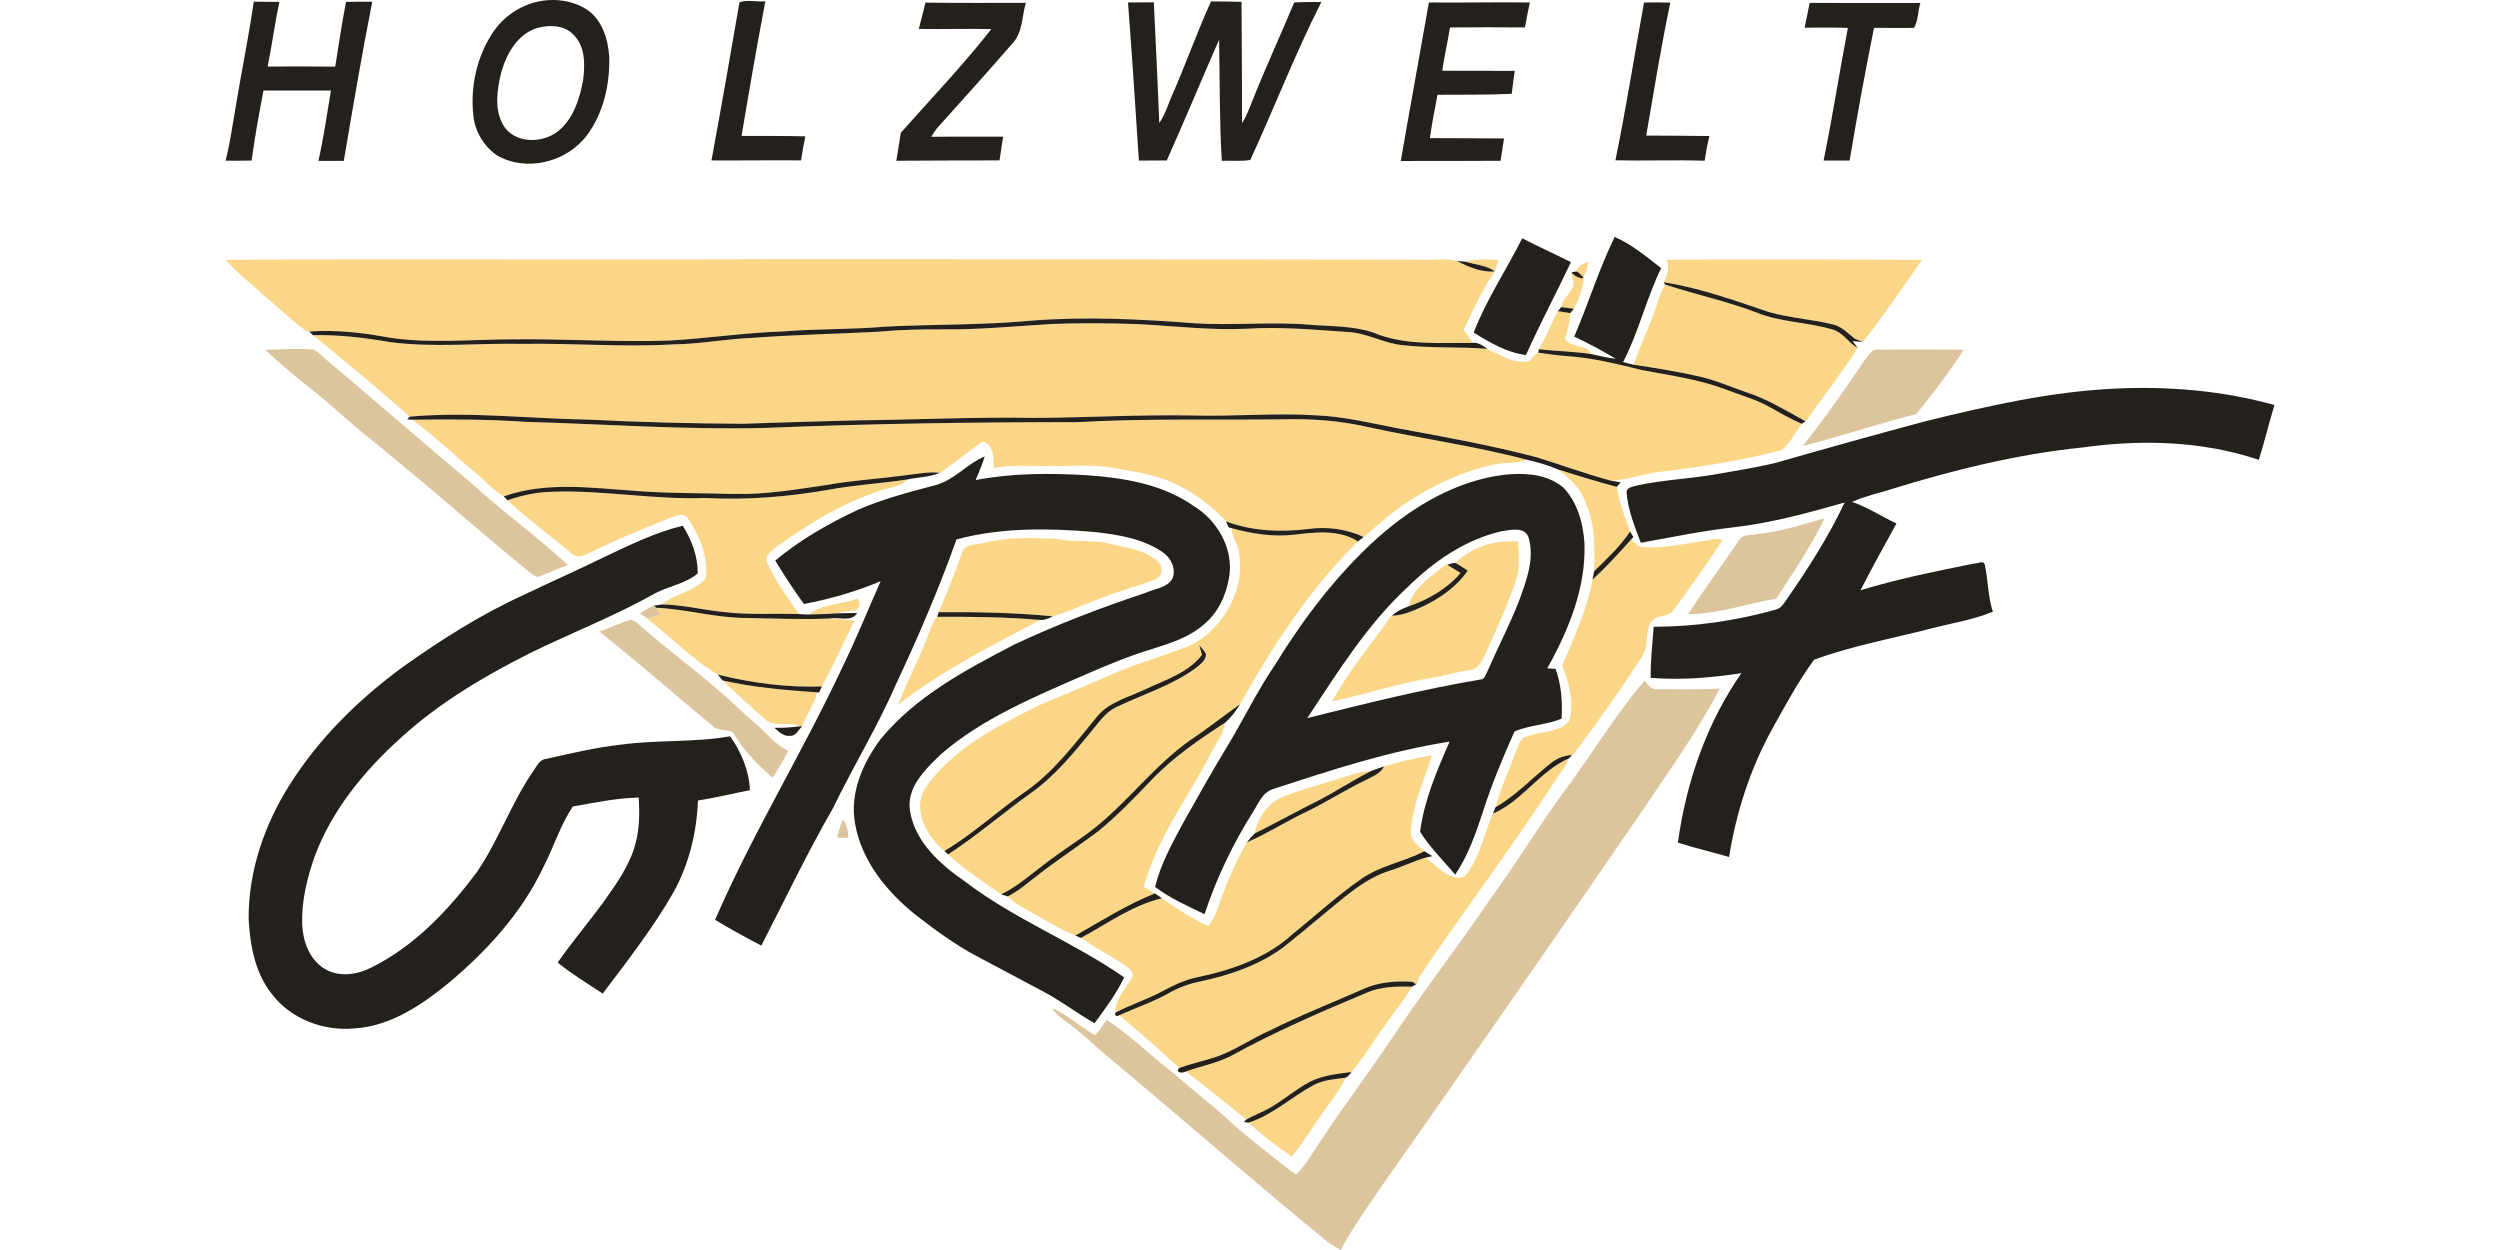
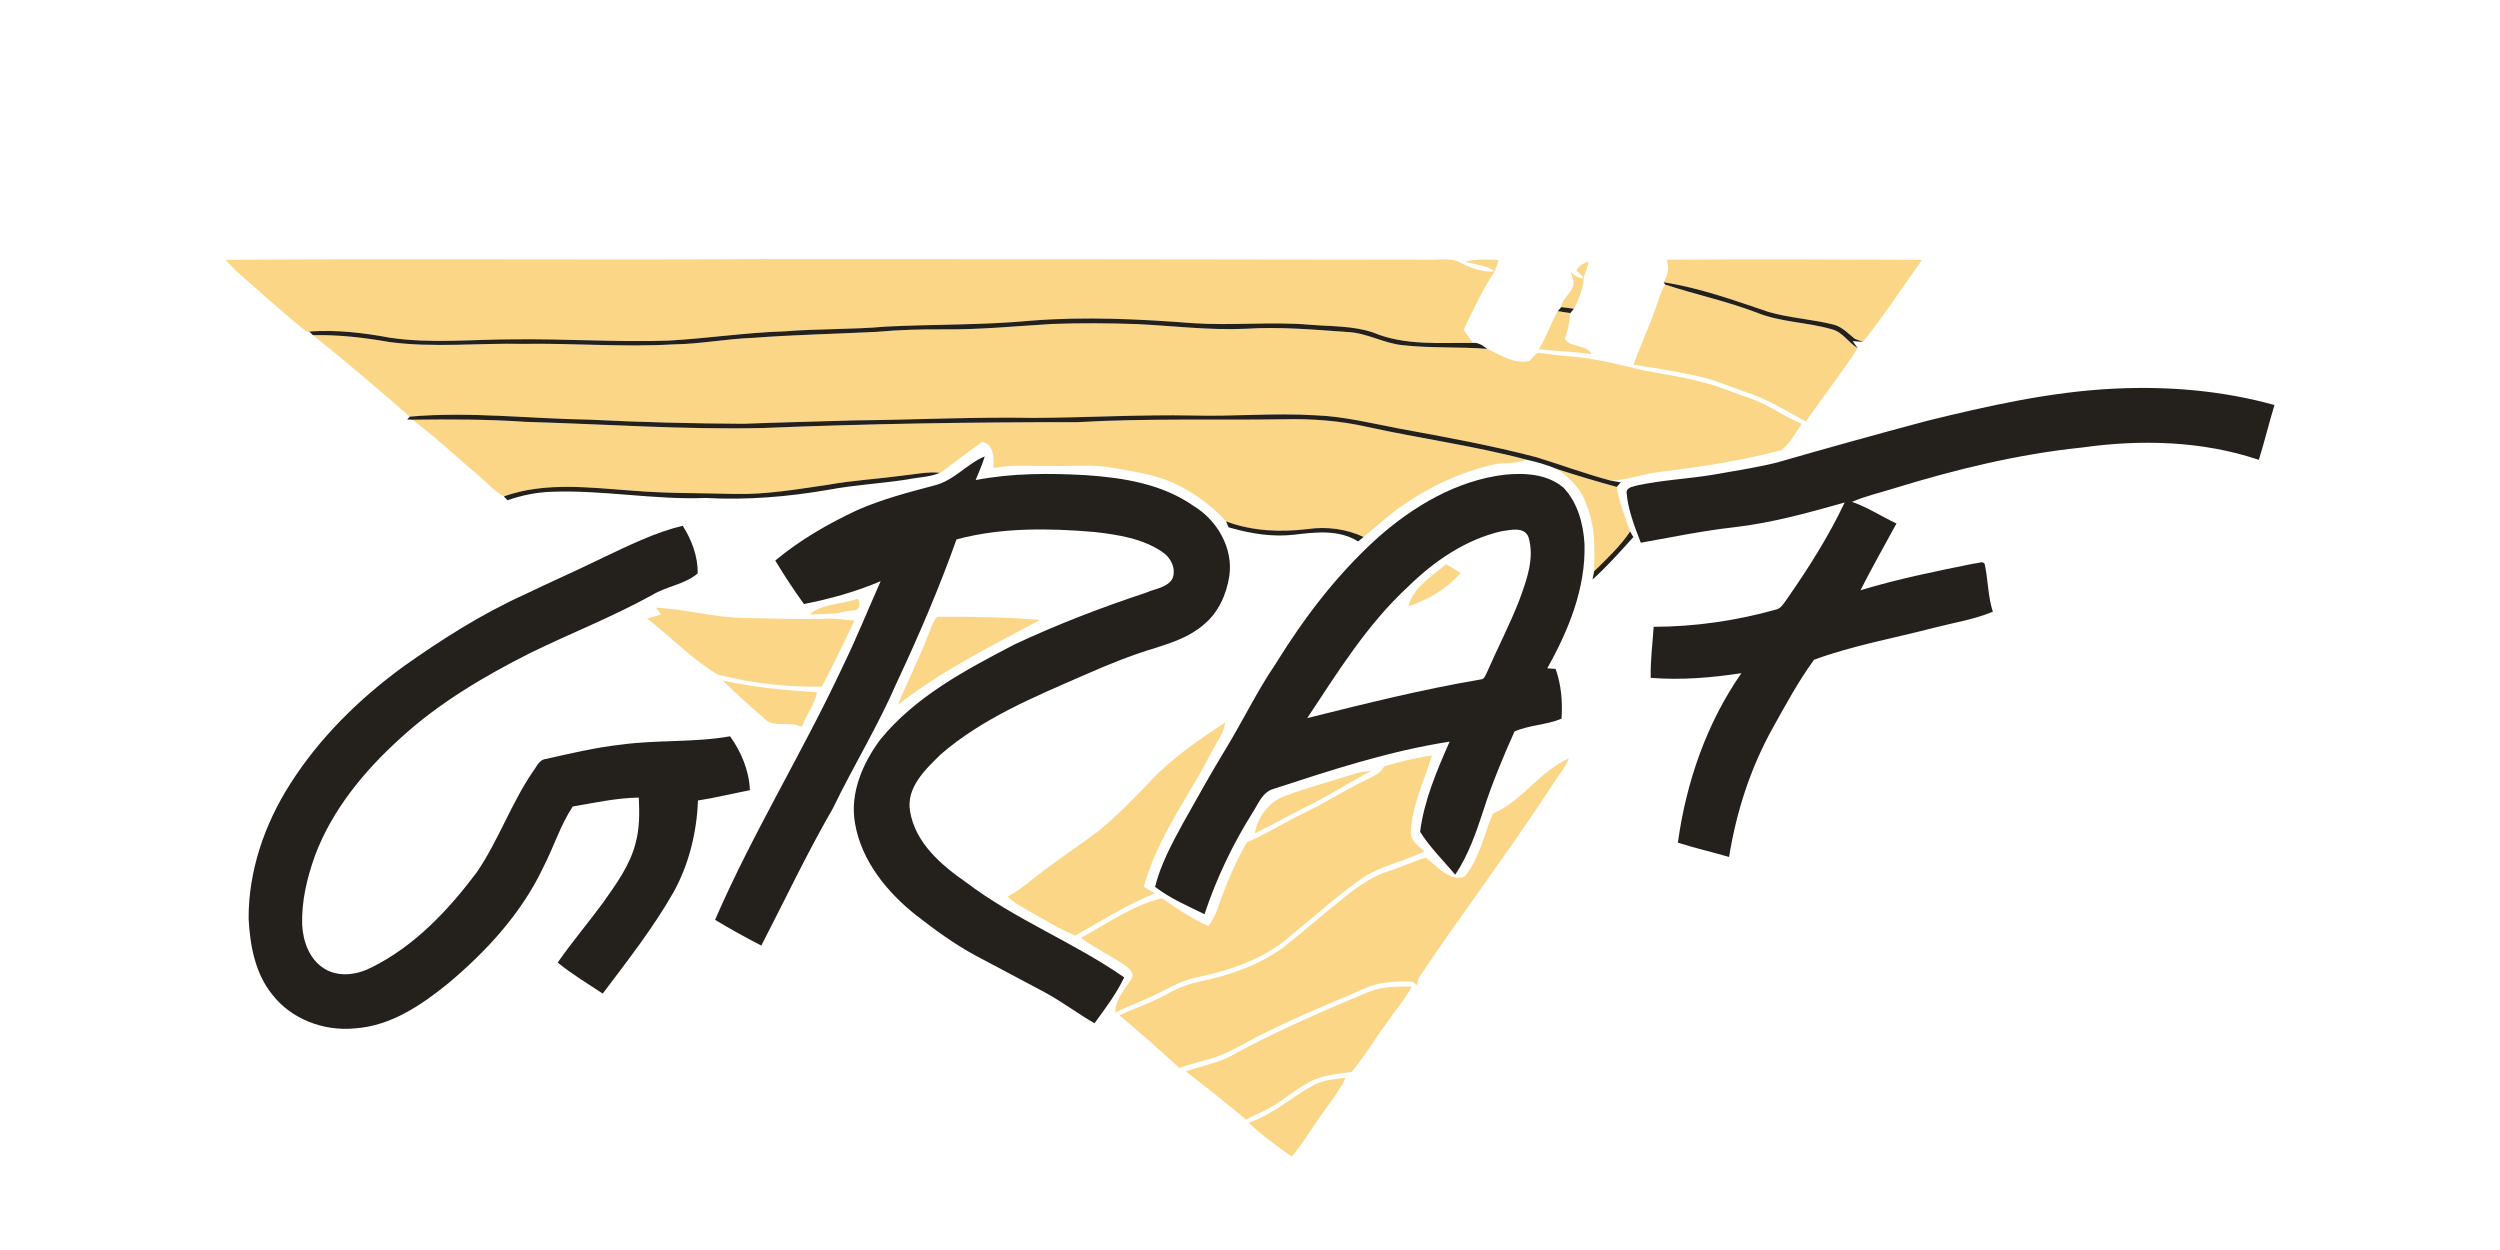
<svg xmlns="http://www.w3.org/2000/svg" viewBox="-77.69 0 861.14 430.57">
  <defs>
    <style>.cls-2{fill:#fbd687}.cls-3{fill:#24201c}</style>
  </defs>
  <path class="cls-2" d="M.04 89.51c61.13-.47 122.26.09 183.4-.24 76.97.02 153.94.03 230.92.19 3.24.15 6.64-.56 9.79.45 4.05 2.05 8.4 4 13.07 3.57-4.33 6.28-7.44 13.32-10.79 20.15 1.13 1.44 2.19 2.93 3.18 4.49-11.45-.12-23.49.98-34.29-3.58-7.05-2.38-14.57-2.07-21.89-2.69-13.3-1.13-26.65.36-39.97-.52-18.64-1.43-37.38-2.36-56.05-.87-16.62 1.56-33.34 1.21-50 2.04-11.65 1.04-23.36.7-35.01 1.64-13.33.41-26.52 2.45-39.82 3.18-17.72.59-35.43-.65-53.15-.44-14.26-.02-28.6 1.55-42.78-.55-9.15-1.7-18.53-2.82-27.84-2.14l-.69.08c-5.14-3.65-9.61-8.12-14.47-12.1-4.5-4.26-9.56-7.95-13.61-12.66m426.97.63c3.76-.94 7.64-.86 11.48-.55-.44 1.29-.87 2.59-1.27 3.89-2.97-2.14-6.8-2.32-10.21-3.34m69.4-.67c29.32-.22 58.64-.1 87.96.04-6.73 9.46-13.13 19.18-20.37 28.28-.69-.27-2.09-.82-2.79-1.09-2.19-1.74-4.2-3.93-6.93-4.79-7.51-1.98-15.37-2.29-22.82-4.48-11.84-4-23.71-8.29-36.09-10.2 1.33-2.38 2.03-5.11 1.04-7.76m-30.97 3.39c1.05-1.49 2.44-2.37 4.15-2.65-.46 1.75-1.04 3.45-1.75 5.11l-.1.18c-.41-.39-1.24-1.17-1.66-1.56l-.61-.43z" />
  <path class="cls-2" d="M463.81 94.1c.99.99 2.16 1.59 3.51 1.81l.42-.41.15-.13c-.23 3.9-1.62 7.59-3.46 11-1.45-.22-2.91-.43-4.34-.57.36-3.51 4.71-5.32 4.18-9-.22-.76-.66-2.27-.87-3.03zm32.04 3.91c10.37 3.41 21.12 5.7 31.36 9.58 8.35 3.44 17.56 3.34 26.15 5.85 3.72.95 5.65 4.61 8.84 6.46-5.56 8.71-11.98 16.81-17.89 25.27l-.09-.05c-6.64-3.64-13.14-7.69-20.4-10.01-5.46-1.9-10.79-4.24-16.45-5.49-7.4-1.67-14.9-2.86-22.39-4 2.56-7.2 5.9-14.1 8.28-21.36.69-2.15 1.38-4.33 2.59-6.25m-43.51 22.3c2.63-4.17 4.16-8.88 6.57-13.15 1.41.23 2.86.51 4.31.67-.22 3.05-.89 6.05-1.88 8.94 2.18 3.17 7.28 1.67 9.17 5.21-6.02-.93-12.13-1.01-18.17-1.67" />
  <path class="cls-2" d="M284.66 111.59c9.73-.36 19.47-.29 29.21.04 12.5.6 24.99 2.18 37.53 1.62 11.68-.77 23.38.29 35.03 1.11 6.65.25 12.51 3.93 19.09 4.54 9.66 1.09 19.41.5 29.1 1.26 4.61 2.14 9.16 5.35 14.55 4.18.98-.96 1.71-2.33 3.05-2.84 3.2.4 6.38.93 9.61 1.15 8.93.55 17.64 2.77 26.3 4.88 9.59 1.82 19.38 3.11 28.55 6.61 5.04 1.95 10.32 3.36 15.07 6.01 3.67 2.04 7.3 4.18 11.18 5.82-2.1 3.13-3.99 6.59-6.87 9.05-13.65 3.64-27.68 5.75-41.69 7.49-5.78.59-11.29 2.8-17.1 3.07-8.71-2.31-17.17-5.46-25.78-8.11-15.5-4.06-31.27-6.91-47.02-9.81-9.64-1.82-19.22-4.25-29.07-4.61-14.02-.87-28.04.45-42.07.07-18.32-.35-36.61.74-54.92.82-20.7-.37-41.38.68-62.07.87-12.65.39-25.3.68-37.94 1.16-17.67-.09-35.33-.52-52.97-1.42-20.64-.32-41.34-2.86-61.97-1.04-10.93-9.56-22.03-18.97-33.34-28.06 8.87-.2 17.72.85 26.44 2.38 15.22 2 30.57.29 45.85.62 17.31-.28 34.62 1.18 51.93.17 9.07-.11 18.02-1.89 27.09-2.23 14.29-1.09 28.63-1.37 42.95-2.09 7.65-.7 15.34-.91 23.02-.85 12.45.13 24.85-1.12 37.26-1.86" />
  <path class="cls-2" d="M64.26 144.57c13.03-.15 26.08-.18 39.09.74 27.34.77 54.65 2.76 82.02 2.11 36-1.48 72.03-2.03 108.05-2 23.64-1.37 47.33-.64 71-.99 9.71-.25 19.43.47 28.92 2.63 18.19 4.01 36.7 6.48 54.72 11.26-3.53 1.67-7.53.82-11.24 1.67-11.59 2.62-22.48 7.83-32.19 14.65-4.45 3.13-8.36 6.94-12.62 10.32-5.96-2.77-12.65-3.65-19.14-2.73-9.47 1.13-19.25.77-28.24-2.64-4.53-5.03-10.02-9.12-16.02-12.21-6.82-3.64-14.59-4.75-22.09-6.09-7.29-1.47-14.74-.59-22.11-.81-6.62.2-13.31-.59-19.85.75.03-3.39.23-7.9-3.78-9.11-4.93 3.48-9.71 7.16-14.56 10.76h-.17c-4.28-.48-8.52.5-12.76.94-8.63 1.17-17.34 1.64-25.91 3.19-10.61 1.54-21.26 3.39-32.02 3.14-11.62-.34-23.26-.14-34.85-1.11-14.85-1.03-30.27-3.17-44.65 1.94-3.47-1.93-6.2-5.15-9.27-7.7-7.5-6.17-14.45-13.01-22.33-18.71m394.52 17.06c6.76 2.16 13.57 4.24 20.43 6.09.84 5.29 2.75 10.33 4.64 15.33-3.48 5.15-8.02 9.42-12.43 13.74.17-7.66.48-15.55-2.62-22.75-1.53-5.36-5.61-9.29-10.02-12.41" />
-   <path class="cls-2" d="M207.71 168.71c8.97-1.69 18.1-2.15 27.11-3.55-2.17 2.71-5.96 2.59-8.97 3.73-13.18 4.25-25.14 11.54-36.28 19.64-1.7 1.25-4.13 3.18-2.87 5.57 2.82 6.27 6.95 11.83 10.87 17.43-8.71-.34-17.47.37-26.15-.74-7.09-.7-14.07-2.51-21.22-2.57 4.58-3.74 11.14-4.29 15.15-8.94 1.16-7.51-2.1-14.61-6.1-20.73-1.18-1.83-3.59-1.09-5.24-.5-9.17 3.74-18.41 7.32-27.28 11.76-2.35.96-5.34 3.04-7.6.79-7.23-6.23-15.12-11.67-22.02-18.28 4.91-1.69 10.03-2.79 15.23-2.92 17.73-.67 35.31 2.82 53.04 2.13 14.18.79 28.36-.4 42.33-2.82m138.84 13.22c7.01 1.97 14.37 3.1 21.65 2.24 7.32-.87 15.35-1.82 21.92 2.34-16.63 16.23-29.35 35.93-40.69 56.08-5.67 3.97-11.05 8.33-16.84 12.14-13.08 9.14-22.43 22.42-35.16 31.98-5.15 3.75-10.52 7.2-15.56 11.12-4.77 3.6-9.29 7.63-14.72 10.24-6.22-4.4-12.65-8.58-18.27-13.76 9.9-6.43 18.83-14.19 28.41-21.06 8.15-5.72 14.53-13.5 20.79-21.13 2.58-3.06 4.86-6.65 8.57-8.46 9.17-4.44 19.17-7.42 27.47-13.49 1.48-1.27 3.58-2.57 3.6-4.75-.42-1.27-1.54-2.14-2.32-3.17.31 1.09.63 2.19.97 3.28-4.71 6.19-12.45 8.55-19.2 11.75-5.68 2.74-12.32 4.28-16.66 9.16-7.82 9.49-15.27 19.68-25.58 26.66-9.24 6.48-17.58 14.22-27.3 20.02-6.02-4.79-10.98-13.92-6.88-21.34 9.74-14.13 25.59-21.97 40.56-29.34 8.18-3.5 16.44-6.8 24.57-10.4 8.84-3.87 18.22-6.32 27.12-10.01 11.4-6.25 18.82-20.08 15.8-33.04-.64-2.4-2.22-4.52-2.25-7.06m-84.73 4.92c7.98-1.92 16.25-1.55 24.38-1.23 6.31 1.39 12.88.04 19.12 1.83 5.5 1.37 11.71 1.96 15.93 6.16 1.77 1.52 1.61 5.03-.82 5.84-3.83 1.73-7.96 2.66-11.89 4.11-8.03 2.45-15.56 6.3-23.58 8.74-13.05-1.3-26.2-1.51-39.3-1.43 3.03-7.16 5.91-14.38 8.52-21.7 1.89-1.92 5.13-1.61 7.64-2.32m246.53-.37c2.42-.2 4.93-1.4 7.33-.47-5.51 8.36-11.33 16.49-17.19 24.6-2.04 1.84-5.56 1.23-7.39 3.48-2.3 3.6-.72 8.36-3.07 11.92-7.52 11.62-15.5 22.94-23.82 33.98l-.38.06c-2.87.16-5.58 1.28-7.75 3.16-6.2 4.98-11.69 10.87-18.64 14.86 1.8-6.68 4.73-12.97 7.15-19.43.89-1.92 1.35-4.68 3.89-5 4.69-1.98 11.33-1.06 14.5-5.61 1.56-6.26-.23-12.87-2.59-18.72 4.08-9.67 8.6-19.27 10.46-29.68 4.78-4.29 9.07-9.06 13.35-13.83 1.25.96 2.25 2.72 4.08 2.59 6.77.7 13.4-1.07 20.07-1.91m-84.71 7.41c5.5-5.43 13.83-8.17 21.54-7.3.35 4.6.81 9.37-.82 13.8-3 8.66-6.85 17-10.62 25.34-1.09 2.07-2.21 4.75-4.86 5.04-5.19.68-10.15 2.4-15.33 3.03-10.92 2.03-21.51 5.48-32.37 7.79 5.69-10.52 13.51-19.69 20.35-29.46l.24-.02c3.63-.14 7.04-1.56 10.3-3.05 6.12-2.87 11.94-6.85 15.81-12.5-1.4-.92-2.8-1.84-4.24-2.67" />
  <path class="cls-2" d="M407.44 208.89c1.6-6.62 8.14-10.41 13.02-14.57l.37.23c1.53.92 3.05 1.86 4.58 2.82-4.7 5.5-11.19 9.19-17.97 11.52m-206.35 2.76c4.61-3.89 11.26-3.37 16.71-5.46.82 1.31.82 3.13-.65 3.99-2.11.21-4.25.34-6.26 1.09-3.26.22-6.53.34-9.8.38m-52.83-2.31c10.47.47 20.65 3.53 31.16 3.53 9.59.14 19.17.62 28.76.18 2.82.1 5.63.43 8.44.73-3.61 7.62-7.29 15.21-11.19 22.69-12.08.36-24.11-1.17-35.82-4.09-9.02-5.29-16.26-13.01-24.46-19.41 1.68-.28 3.34-.76 4.93-1.41-.45-.55-1.36-1.67-1.82-2.22m93.4 10.33c1.08-2.41 1.63-5.24 3.47-7.2 11.82-.07 23.65.06 35.44 1.07-16.77 8.94-33.92 17.48-48.97 29.25 3.14-7.8 7.03-15.28 10.06-23.12m-70.47 14.7c10.7 2.43 21.61 3.37 32.53 4.1-.77 4.3-3.72 7.75-5.16 11.81l-.66-.12c-4.02-1.79-9.2.75-12.45-2.79-4.88-4.2-9.62-8.55-14.26-13m147.57 34.51c7.48-7.94 16.57-14.12 25.67-20.05-.44 1.93-1.08 3.84-2.13 5.53-3.04 5.02-5.45 10.4-8.58 15.37-6.74 11.42-13.88 22.83-17.43 35.74 1.29.74 2.58 1.47 3.87 2.26-9.66 3.82-18.42 9.44-27.44 14.52-5.8-2.35-11.08-5.73-16.54-8.75-2.41-1.36-4.86-2.73-6.79-4.73 3.55-1.69 6.51-4.31 9.59-6.7 6.97-5.46 14.38-10.34 21.48-15.63 6.56-5.35 12.48-11.44 18.3-17.56m80.32-4.9c5.4-1.59 10.88-2.99 16.46-3.74-2.61 8.67-6.83 17.05-7.25 26.23-.21 3.07 2.55 4.98 4.64 6.73-7.16 3.77-15.46 4.96-22.07 9.79-8.18 5.72-15.53 12.51-23.31 18.76-9.12 8.37-21.23 12.45-33.13 14.94-4.27.89-8.17 2.86-11.99 4.89-5.17 2.74-10.78 4.53-15.97 7.25-.01-4.6 3.35-8.06 5.62-11.73 1.2-1.73-.68-3.38-1.94-4.33-4.97-3.54-10.56-6.1-15.49-9.7 9.09-4.94 17.69-11.24 27.91-13.66 5.1 3.54 10.27 7.09 16 9.58 1.18-1.72 2.3-3.5 2.96-5.49 2.79-8.04 6.02-15.97 10.28-23.34 6.89-2.97 13.23-7.04 19.98-10.28 7.16-3.38 13.78-7.75 20.92-11.16 2.36-1.22 5.1-2.21 6.38-4.74" />
  <path class="cls-2" d="M436.54 280.27c10.16-4.34 16.1-14.66 26.18-19.03-1.31 3.3-3.73 5.97-5.57 8.97-14.76 22.68-31.16 44.24-46.22 66.72-.14.59-.41 1.79-.54 2.38l-.29-.22-1.2-.92c-5.83-.35-11.85.09-17.21 2.59-10.64 4.71-21.49 8.93-31.89 14.15-6.91 3.01-13.07 7.66-20.38 9.69-3.62 1.1-7.32 1.97-10.88 3.25-6.78-6.19-13.64-12.28-20.69-18.15 5.72-2.58 11.7-4.57 17.18-7.67 3.36-1.92 7.04-3.22 10.83-4 10.08-2.1 20.08-5.58 28.47-11.68 7.06-5.6 13.88-11.51 20.9-17.17 4.72-3.77 9.76-7.35 15.58-9.19 4.28-1.31 8.31-3.31 12.6-4.58 2.45 1.82 4.55 4.12 7.2 5.68 2.21 1.14 5.49 2.35 7.14-.33 4.43-6.08 5.84-13.69 8.79-20.49m-47.22-13.88c1.78-.53 3.64-.66 5.49-.9-6.22 3.08-11.99 6.93-18.13 10.13-7.46 3.69-14.71 7.78-22.17 11.46 1.02-5.65 4.98-11.12 10.57-12.95 7.95-2.98 16.18-5.1 24.24-7.74" />
  <path class="cls-2" d="M392.97 341.99c4.91-2.17 10.36-2.28 15.64-2.11-2.5 4.57-5.97 8.5-8.87 12.82-4.06 5.45-7.52 11.37-11.91 16.55-4.81.63-9.8 1.1-14.19 3.31-4.77 2.49-8.86 6.06-13.48 8.8-2.77 1.63-5.84 2.66-8.59 4.32a637 637 0 0 0-20.78-16.6c4.99-1.79 10.27-2.79 15.07-5.11 15.18-8.38 31.12-15.3 47.11-21.98" />
  <path class="cls-2" d="M374.79 373.76c3.38-1.83 7.3-2.02 11.02-2.54-2.14 4.79-5.69 8.76-8.55 13.11-3.4 4.63-6.21 9.69-10.02 14.02-5.21-3.54-10.25-7.36-14.88-11.64 8.35-2.65 14.82-8.87 22.43-12.95" />
-   <path class="cls-3" d="M9.73.57c2.94.03 5.88.08 8.82.09-1.59 7.38-2.53 14.87-4.06 22.26 7.76-.02 15.52-.07 23.29.03 1.2-7.44 2.27-14.9 3.72-22.3C44.51.58 47.52.58 50.53.6c-3.58 18.21-6.7 36.52-9.8 54.82-2.91-.04-5.83-.04-8.74-.02 1.81-8 2.97-16.13 4.31-24.21-7.74-.06-15.49.06-23.23-.02-1.52 8.02-3 16.05-4.09 24.14-3 .06-5.99.06-8.98.04 1.52-5.88 2.34-11.89 3.38-17.87C5.39 25.16 7.93 12.93 9.73.57m96.09.43c6.13-1.8 13.14-1.23 18.59 2.26 5.3 3.52 7.36 10.14 7.74 16.19.31 9.49-1.92 19.37-7.62 27.09-6.93 9.33-21.02 12.92-31.19 6.88-4.47-3.17-7.55-8.35-8-13.85-1.08-10.1 1.38-20.65 7.18-29.02 3.2-4.56 7.98-7.93 13.3-9.55m1.68 8.6c-6.83 2-10.68 8.81-12.5 15.24-1.47 5.94-2.55 12.77.7 18.34 3.84 6.34 13.3 6.31 18.74 2.1 5.37-4.28 7.56-11.23 8.73-17.74.67-5.27.78-11.56-3.31-15.56-3.07-3.39-8.24-3.46-12.36-2.38M177.02.81c2.57-1.03 6.03-.08 8.92-.36-2.93 15.42-5.6 30.89-8.19 46.36 7.32.03 14.64-.02 21.97.15-.57 2.75-1.09 5.51-1.49 8.29-10.29-.09-20.57.08-30.85.01 3.35-18.12 6.52-36.29 9.64-54.45m133.84.05c2.96-.05 5.92-.08 8.89-.07.72 13.86 1.29 27.72 1.89 41.58 1.96-2.85 2.96-6.17 4.3-9.32 4.76-10.75 8.64-21.86 13.51-32.56 3.5 0 7.01.08 10.52.14.03 13.94.2 27.89.16 41.84 1.36-2.19 2.33-4.59 3.27-6.99 4.59-11.67 9.89-23.05 14.71-34.63 3.12-.16 6.24-.14 9.37-.18-9.01 17.74-16.18 36.36-24.49 54.42-3.24.57-6.57.16-9.83.31-.83-13.9-.66-27.84-.92-41.75-6.06 13.84-11.85 27.81-18.03 41.62-3.2.04-6.4.04-9.6.06-1.18-18.16-2.36-36.32-3.75-54.47M414.5.85c11.6.15 23.19-.18 34.78 0-.62 2.85-1.16 5.73-1.71 8.6-8.6-.07-17.2-.07-25.8.01-.79 4.99-1.96 9.91-2.66 14.91 8.33-.04 16.65.07 24.98.05-.39 2.63-.77 5.26-1.06 7.9-8.52.4-17.04.26-25.56.33-.97 4.96-1.91 9.93-2.64 14.93 8.52.03 17.04.04 25.56.12-.42 2.55-.84 5.11-1.21 7.68-11.45.1-22.91.03-34.36.07 3.14-18.21 6.5-36.39 9.68-54.6m74.11.02c3.01-.03 6.03-.08 9.04.03-3.17 15.19-5.66 30.51-8.3 45.8 7.26.06 14.52.02 21.78.16-.7 2.8-1.22 5.64-1.65 8.5-10.25-.31-20.5.08-30.74-.14 3.74-18.03 6.53-36.24 9.87-54.35M238.79 9.96c.82-3.01 1.56-6.03 2.3-9.06 11.52.17 23.05.07 34.58.09-1.41 4.74-1.04 10.31-4.73 14.09-8.45 9.76-17.12 19.35-25.75 28.95-.78.96-1.46 2.01-2.1 3.07 8.26.02 16.51-.1 24.76-.03-.42 2.73-.85 5.45-1.26 8.18-11.85.01-23.69.04-35.54.12.52-3.2 1.07-6.4 1.54-9.61 10.46-11.84 21.44-23.28 31.19-35.73-8.33-.23-16.66.1-24.99-.07M545.65 1c12.71.06 25.43.05 38.15.02-.91 2.77-.71 6.13-2.19 8.57-4.6.12-9.2-.04-13.79 0-3.05 15.18-5.84 30.42-8.39 45.7-3 .02-5.99 0-8.97 0 3.1-15.16 5.47-30.46 8.36-45.67-4.97-.22-9.94-.07-14.9-.09.62-2.84 1.19-5.69 1.73-8.54ZM478.5 81.6c5.93 2.62 10.93 6.81 16 10.76-5.11 10.47-7.71 22-13.12 32.37 1.2.24 2.38.64 3.6.89 7.49 1.14 14.99 2.33 22.39 4 5.66 1.25 10.99 3.59 16.45 5.49 7.26 2.32 13.76 6.37 20.4 10.01l-1.29.85c-3.88-1.64-7.51-3.78-11.18-5.82-4.75-2.65-10.03-4.06-15.07-6.01-9.17-3.5-18.96-4.79-28.55-6.61-8.66-2.11-17.37-4.33-26.3-4.88-3.23-.22-6.41-.75-9.61-1.15l.12-1.19c6.04.66 12.15.74 18.17 1.67 2.79.57 5.52 1.33 8.37 1.61-4.64-2.78-9.41-5.34-14.31-7.65 4.87-11.35 8.49-23.21 13.93-34.34m-31.85.48c5.53 2.87 11.22 5.42 16.78 8.23-5.08 10.71-10.64 21.18-15.5 31.99-6.59-.85-12.44-4.3-18-7.74 4.39-11.4 11.25-21.6 16.72-32.48m-22.5 7.83c.71.05 2.14.17 2.86.23 3.41 1.02 7.24 1.2 10.21 3.34-4.67.43-9.02-1.52-13.07-3.57m39.77 3.79c.38-.05 1.16-.14 1.55-.19l.61.43c.42.39 1.25 1.17 1.66 1.56l-.42.41c-1.35-.22-2.52-.82-3.51-1.81z" />
  <path class="cls-3" d="m467.74 95.5.1-.18.05.05zm27.63 1.73c12.38 1.91 24.25 6.2 36.09 10.2 7.45 2.19 15.31 2.5 22.82 4.48 2.73.86 4.74 3.05 6.93 4.79.7.27 2.1.82 2.79 1.09-.88-.08-2.64-.23-3.52-.3l1.72 2.41c-3.19-1.85-5.12-5.51-8.84-6.46-8.59-2.51-17.8-2.41-26.15-5.85-10.24-3.88-20.99-6.17-31.36-9.58zm-36.46 9.93c.3-.34.88-1.02 1.18-1.36 1.43.14 2.89.35 4.34.57-.31.36-.91 1.09-1.21 1.46-1.45-.16-2.9-.44-4.31-.67m-181.5 3.3c18.67-1.49 37.41-.56 56.05.87 13.32.88 26.67-.61 39.97.52 7.32.62 14.84.31 21.89 2.69 10.8 4.56 22.84 3.46 34.29 3.58 1.93-.25 3.53.97 5.01 2.04-9.69-.76-19.44-.17-29.1-1.26-6.58-.61-12.44-4.29-19.09-4.54-11.65-.82-23.35-1.88-35.03-1.11-12.54.56-25.03-1.02-37.53-1.62-9.74-.33-19.48-.4-29.21-.04-12.41.74-24.81 1.99-37.26 1.86-7.68-.06-15.37.15-23.02.85-14.32.72-28.66 1-42.95 2.09-9.07.34-18.02 2.12-27.09 2.23-17.31 1.01-34.62-.45-51.93-.17-15.28-.33-30.63 1.38-45.85-.62-8.72-1.53-17.57-2.58-26.44-2.38-.33-.32-.98-.94-1.31-1.26 9.31-.68 18.69.44 27.84 2.14 14.18 2.1 28.52.53 42.78.55 17.72-.21 35.43 1.03 53.15.44 13.3-.73 26.49-2.77 39.82-3.18 11.65-.94 23.36-.6 35.01-1.64 16.66-.83 33.38-.48 50-2.04m308.45 34.56c21.18-5.21 42.63-10.06 64.48-11.14 18.61-.93 37.43.63 55.42 5.63-1.9 6.26-3.43 12.64-5.38 18.88-19.53-6.56-40.55-7.09-60.81-4.25-22.13 2.27-43.82 7.59-65.04 14.13-4.76 1.52-9.69 2.58-14.27 4.61 5.39 1.85 10.16 5.03 15.3 7.44-4.18 7.65-8.46 15.25-12.41 23.01 12.87-3.93 26.08-6.57 39.26-9.24 1.05.09 3.07-1.13 3.56.31 1.16 5.39 1.07 11.02 2.79 16.3-6.45 2.71-13.41 3.77-20.15 5.51-13.83 3.6-28 6.12-41.44 11.04-5.43 7.45-9.83 15.6-14.31 23.65-7.62 13.71-12.49 28.82-14.96 44.29-5.87-1.71-11.82-3.08-17.64-4.93 2.85-20.74 9.87-41.13 21.88-58.38-10.32 1.58-20.81 2.45-31.23 1.61-.15-5.88.63-11.73 1.01-17.59 14.18-.02 28.32-2.06 41.97-5.89 1.82-.34 2.76-2.04 3.76-3.41 7.45-10.68 14.49-21.74 20.06-33.51-12.59 3.56-25.25 7.07-38.28 8.55-10.74 1.2-21.31 3.42-31.94 5.31-2.16-5.66-4.47-11.42-4.91-17.51.28-1.77 2.53-1.83 3.87-2.28 8.87-1.89 17.98-2.24 26.91-3.8 7.04-1.26 14.12-2.32 21.07-4.05 17.09-4.93 34.24-9.7 51.43-14.29m-252.53-1.9c14.03.38 28.05-.94 42.07-.07 9.85.36 19.43 2.79 29.07 4.61 15.75 2.9 31.52 5.75 47.02 9.81 8.61 2.65 17.07 5.8 25.78 8.11l3.33.56-1.39 1.58c-6.86-1.85-13.67-3.93-20.43-6.09-3.45-1.48-7.07-2.48-10.72-3.31-18.02-4.78-36.53-7.25-54.72-11.26-9.49-2.16-19.21-2.88-28.92-2.63-23.67.35-47.36-.38-71 .99-36.02-.03-72.05.52-108.05 2-27.37.65-54.68-1.34-82.02-2.11-13.01-.92-26.06-.89-39.09-.74l-1.69-.1.89-.96c20.63-1.82 41.33.72 61.97 1.04 17.64.9 35.3 1.33 52.97 1.42 12.64-.48 25.29-.77 37.94-1.16 20.69-.19 41.37-1.24 62.07-.87 18.31-.08 36.6-1.17 54.92-.82m-89.1 24.08c6.65-1.65 11.1-7.41 17.28-9.99-.82 2.8-2.07 5.44-3.13 8.15 12.55-2.42 25.4-2.41 38.11-1.68 12.83.89 26.2 3.03 36.96 10.6 8.11 4.91 13.69 14.5 12.31 24.12-.96 6.28-3.75 12.6-8.76 16.69-4.67 4.14-10.71 6.2-16.56 8.06-8.53 2.53-16.77 5.9-24.9 9.49-17.15 7.48-34.86 14.82-49.17 27.19-5.32 5.22-12.06 11.48-10.57 19.73 1.82 10.74 10.66 18.39 19.17 24.28 16.97 12.92 37.12 20.68 54.57 32.83-2.7 5.68-6.53 10.74-10.23 15.8-5.86-3.38-11.26-7.5-17.23-10.71-7.8-4.22-15.68-8.29-23.49-12.48-7.39-3.95-14.15-8.92-20.75-14.04-10.01-7.96-18.79-18.67-21.01-31.59-1.87-10.41 2.63-20.74 8.73-28.95 12.15-14.86 29.48-24.01 46.22-32.72 14.73-6.91 29.93-12.73 45.37-17.85 3.05-1.4 7.19-1.64 9.02-4.83 1.34-3.37-.51-7.18-3.37-9.08-6.87-4.76-15.39-6.03-23.5-6.97-15.84-1.35-32.04-1.59-47.52 2.55-5.98 16.82-13.04 33.24-20.61 49.39-6.43 14.85-14.92 28.68-21.96 43.24-8.91 15.4-16.5 31.5-24.67 47.29-5.38-2.82-10.73-5.72-15.92-8.88 12.99-29.95 30.21-57.79 44.02-87.35 4.7-9.6 8.66-19.55 13.02-29.3-8.48 3.62-17.4 6.11-26.43 7.87-3.51-4.84-6.78-9.85-9.88-14.97 8.53-7.13 18.31-12.73 28.37-17.43 8.52-3.73 17.54-6.09 26.51-8.46m-10.94-3.38c4.24-.44 8.48-1.42 12.76-.95-3.55 1.53-7.5 1.5-11.23 2.29-9.01 1.4-18.14 1.86-27.11 3.55-13.97 2.42-28.15 3.61-42.33 2.82-17.73.69-35.31-2.8-53.04-2.13-5.2.13-10.32 1.23-15.23 2.92-.32-.34-.94-1.01-1.25-1.34 14.38-5.11 29.8-2.97 44.65-1.94 11.59.97 23.23.77 34.85 1.11 10.76.25 21.41-1.6 32.02-3.14 8.57-1.55 17.28-2.02 25.91-3.19" />
  <path class="cls-3" d="M397.01 185.11c12.18-10.77 26.95-19.51 43.32-21.56 7-.75 14.92-.35 20.53 4.43 4.89 5.15 6.86 12.46 7.24 19.41.47 15.22-5.52 29.77-12.83 42.82.72.05 2.16.14 2.88.19 1.96 5.48 2.43 11.37 2.04 17.16-5.19 2.18-11.11 2.16-16.2 4.4-3.99 8.93-7.77 17.98-10.76 27.31-2.49 7.62-5.15 15.3-9.65 22.01-4.09-4.85-8.77-9.43-12.11-14.78 1.4-10.84 5.79-21.09 10.17-31.04-20.77 3.22-40.79 9.79-60.7 16.3-3.82 1.1-5.18 5.12-7.15 8.13-6.89 10.97-12.5 22.72-16.58 35.01-5.84-2.84-11.84-5.45-17.03-9.41 1.92-7.73 5.75-14.78 9.52-21.74 4.89-8.69 9.72-17.42 14.92-25.94 5.84-9.58 10.7-19.75 17.02-29.03 9.85-15.98 21.36-31.1 35.37-43.67m10.18 17.11c-14.02 12.96-24.12 29.35-34.59 45.13 19.84-4.93 39.69-9.92 59.85-13.32 1.31-.11 1.53-1.63 2.1-2.53 3.61-8.31 7.84-16.35 11.11-24.81 2.5-6.86 5.36-14.43 3.12-21.75-1.52-3.7-6.34-2.33-9.37-1.93-12.4 2.88-23.25 10.39-32.22 19.21m-62.56-22.63c8.99 3.41 18.77 3.77 28.24 2.64 6.49-.92 13.18-.04 19.14 2.73-.47.39-1.41 1.16-1.89 1.55-6.57-4.16-14.6-3.21-21.92-2.34-7.28.86-14.64-.27-21.65-2.24-.27-.08-.81-.23-1.08-.31zm-214.54 12.46c8.9-4.17 17.78-8.64 27.39-10.95 3.11 4.89 5.24 10.56 5.16 16.42-4.38 3.77-10.72 4.41-15.66 7.42-13.57 7.5-28.03 13.15-41.95 19.95-15.94 8.04-31.52 17.22-44.73 29.33-12.51 11.29-23.62 24.74-29.56 40.68-2.68 7.54-4.58 15.5-4.35 23.54.26 5.81 2.52 12.11 7.71 15.26 4.89 3.01 11.18 2.1 16.08-.41 14.91-7.34 26.54-19.75 36.39-32.86 7.44-10.93 11.79-23.59 19.22-34.53 1.32-1.65 2.17-4.26 4.59-4.47 8.63-1.95 17.25-3.99 26.05-4.96 12.4-1.67 25.02-.66 37.37-2.84 3.85 5.39 6.57 11.88 6.82 18.56-5.96 1.16-11.87 2.62-17.89 3.55-.41 10.97-3.09 21.94-8.41 31.58-7.05 12.36-15.85 23.59-24.39 34.93-5.24-3.46-10.65-6.71-15.52-10.69 4.92-7.07 10.5-13.64 15.6-20.58 4.47-6.37 9.27-12.82 11.22-20.49 1.41-5.12 1.38-10.49 1.12-15.75-7.69.12-15.21 1.78-22.75 3.07-4.29 6.47-6.56 13.98-10.11 20.85-7.46 15.83-19.55 28.99-32.87 40.13-9.26 7.53-19.9 14.68-32.18 15.45-10.57 1.03-21.75-3.14-28.32-11.63-5.94-7.3-7.7-17-8.17-26.15-.08-16.37 5.45-32.46 14.18-46.2 10.13-16.04 23.88-29.53 39.15-40.68 13.12-9.3 26.77-17.99 41.44-24.66 9.08-4.38 18.32-8.42 27.37-12.87m353.76-9c.31.67.67 1.31 1.1 1.94-.19.2-.56.6-.75.81-4.28 4.77-8.57 9.54-13.35 13.83.18-.95.37-1.9.57-2.84 4.41-4.32 8.95-8.59 12.43-13.74" />
-   <path class="cls-3" d="M420.83 194.55c.9-.36 1.84-.58 2.81-.66 1.44.83 2.84 1.75 4.24 2.67-3.87 5.65-9.69 9.63-15.81 12.5-3.26 1.49-6.67 2.91-10.3 3.05 1.57-1.56 3.63-2.43 5.67-3.22 6.78-2.33 13.27-6.02 17.97-11.52-1.53-.96-3.05-1.9-4.58-2.82m-273.28 14.07c.67-.1 1.99-.3 2.65-.4 7.15.06 14.13 1.87 21.22 2.57 8.68 1.11 17.44.4 26.15.74 1.17.08 2.34.12 3.52.12 3.27-.04 6.54-.16 9.8-.38 2.22-.09 4.43-.12 6.66-.09-1.83 3.18-6.31 1.27-9.37 1.87-9.59.44-19.17-.04-28.76-.18-10.51 0-20.69-3.06-31.16-3.53zm98.11 2.25c13.1-.08 26.25.13 39.3 1.43-1.36.71-2.82 1.36-4.39 1.24-11.79-1.01-23.62-1.14-35.44-1.07zm89.74 11.38c.78 1.03 1.9 1.9 2.32 3.17-.02 2.18-2.12 3.48-3.6 4.75-8.3 6.07-18.3 9.05-27.47 13.49-3.71 1.81-5.99 5.4-8.57 8.46-6.26 7.63-12.64 15.41-20.79 21.13-9.58 6.87-18.51 14.63-28.41 21.06-.43-.41-.84-.81-1.25-1.19 9.72-5.8 18.06-13.54 27.3-20.02 10.31-6.98 17.76-17.17 25.58-26.66 4.34-4.88 10.98-6.42 16.66-9.16 6.75-3.2 14.49-5.56 19.2-11.75-.34-1.09-.66-2.19-.97-3.28m-165.79 10.13c11.71 2.92 23.74 4.45 35.82 4.09-.24.52-.73 1.56-.98 2.08l-.73-.08c-10.92-.73-21.83-1.67-32.53-4.1-.56-.64-1.09-1.3-1.58-1.99m162.98 22.35c5.79-3.81 11.17-8.17 16.84-12.14-1.35 2.31-3.01 4.44-5 6.24-9.1 5.93-18.19 12.11-25.67 20.05-5.82 6.12-11.74 12.21-18.3 17.56-7.1 5.29-14.51 10.17-21.48 15.63-3.08 2.39-6.04 5.01-9.59 6.7-.56-.17-1.68-.52-2.24-.7 5.43-2.61 9.95-6.64 14.72-10.24 5.04-3.92 10.41-7.37 15.56-11.12 12.73-9.56 22.08-22.84 35.16-31.98m-143.54-4.04c2.96.07 5.91-.12 8.85-.53l.66.12c-1.24 1.11-2.12 3.32-4.06 3.16-2.27.34-3.91-1.43-5.45-2.75m267.03 12.52c2.17-1.88 4.88-3 7.75-3.16-.28.29-.83.89-1.11 1.19-10.08 4.37-16.02 14.69-26.18 19.03.29-.74.59-1.48.9-2.2 6.95-3.99 12.44-9.88 18.64-14.86m-61.27 2.28c1.42-.52 2.81-1.05 4.27-1.51-1.28 2.53-4.02 3.52-6.38 4.74-7.14 3.41-13.76 7.78-20.92 11.16-6.75 3.24-13.09 7.31-19.98 10.28.83-1.09 1.74-2.12 2.71-3.08 7.46-3.68 14.71-7.77 22.17-11.46 6.14-3.2 11.91-7.05 18.13-10.13m-3.95 37.5c6.61-4.83 14.91-6.02 22.07-9.79.91.58 1.84 1.16 2.8 1.71-.58.12-1.74.37-2.32.5-4.29 1.27-8.32 3.27-12.6 4.58-5.82 1.84-10.86 5.42-15.58 9.19-7.02 5.66-13.84 11.57-20.9 17.17-8.39 6.1-18.39 9.58-28.47 11.68-3.79.78-7.47 2.08-10.83 4-5.48 3.1-11.46 5.09-17.18 7.67-.99.56-1.46.27-1.39-.87 5.19-2.72 10.8-4.51 15.97-7.25 3.82-2.03 7.72-4 11.99-4.89 11.9-2.49 24.01-6.57 33.13-14.94 7.78-6.25 15.13-13.04 23.31-18.76m-70.7 4.74c.81.53 1.59 1.1 2.4 1.68-10.22 2.42-18.82 8.72-27.91 13.66-.48-.21-1.45-.61-1.93-.82 9.02-5.08 17.78-10.7 27.44-14.52m71.53 33.03c5.36-2.5 11.38-2.94 17.21-2.59l1.2.92c-.37.2-1.12.59-1.49.79-5.28-.17-10.73-.06-15.64 2.11-15.99 6.68-31.93 13.6-47.11 21.98-4.8 2.32-10.08 3.32-15.07 5.11-1.07.69-3.89.47-2.25-1.23 3.56-1.28 7.26-2.15 10.88-3.25 7.31-2.03 13.47-6.68 20.38-9.69 10.4-5.22 21.25-9.44 31.89-14.15m-18.05 31.8c4.39-2.21 9.38-2.68 14.19-3.31-.51.87-1.18 1.53-2.02 1.97-3.72.52-7.64.71-11.02 2.54-7.61 4.08-14.08 10.3-22.43 12.95l-1.63-.22.84-.81c2.75-1.66 5.82-2.69 8.59-4.32 4.62-2.74 8.71-6.31 13.48-8.8" />
-   <path d="M13.75 120.51c5.52-.11 11.07-.6 16.58-.1 1.74.88 3.05 2.39 4.54 3.63 16.81 14.16 33.41 28.57 50.22 42.73 10.63 9.66 22.27 18.12 32.85 27.84-3.54 1.33-6.97 2.96-10.56 4.15-.93-.46-1.8-1-2.61-1.63C89.7 184.91 75.21 172 60.2 159.7c-7.03-6.01-14.45-11.54-21.26-17.8-8.25-7.29-17.26-13.74-25.19-21.39m550.56 3.96c1.37-1.67 2.53-4.38 5.13-4.01 9.76-.08 19.54-.1 29.31.03-4.99 7.68-10.61 14.98-16.32 22.13-13.15 3.32-26.05 7.69-39.22 11.01 7.55-9.33 14.36-19.24 21.1-29.16m-37 59.53c8.01-.83 15.71-3.24 23.41-5.44-4.54 9.76-10.8 18.58-16.52 27.66-10.15 1.73-20.07 5.24-30.46 5.34 5.66-8.58 11.75-16.87 17.5-25.39 1.19-2.18 4-1.68 6.07-2.17m-379.87 24.5.11.12.71.72c.46.55 1.37 1.67 1.82 2.22-1.59.65-3.25 1.13-4.93 1.41-.58-.39-1.74-1.19-2.32-1.58 1.33-1.25 3.11-1.88 4.61-2.89m-18.65 9.07c3.58-1.3 7.05-2.92 10.68-4.07 1.5.09 2.54 1.42 3.7 2.26 8.83 7.84 18.41 14.78 27.26 22.6 4.07 3.28 7.61 7.14 11.66 10.45 3.91 3.24 6.99 7.56 11.68 9.79-1.49 3.25-3.43 6.26-5.3 9.3-4.91-4.29-9.63-8.89-12.98-14.54-1.56-2.87-5.61-1.07-7.71-3.31-13-10.82-25.78-21.92-38.99-32.48m332.98 54.15c9.09-12.4 17.17-25.61 27.05-37.38 1.04 1.53 2.33 3.33 4.46 3.05 7.13.03 14.28.18 21.41-.23-7.07 13.67-15.99 26.24-24.57 38.98-30.54 44.64-61.41 89.05-92.5 133.3-4.65 6.95-9.58 13.74-13.51 21.13-2.08-1.18-4.12-2.42-5.94-3.97-25.95-21.28-51.17-43.43-76.99-64.88-3.49-3.21-7-6.38-10.81-9.2-1.97-1.6-4.38-2.87-5.52-5.25 5.31 2.43 9.64 6.47 14.7 9.35a56 56 0 0 0 3.94-5.34c8.36 5.49 15.46 12.6 23.38 18.67 6.71 5.99 13.98 11.34 20.46 17.61 6.95 5.87 14.08 11.55 21.34 17.03 3.71-3.41 5.93-8.02 8.87-12.04 8.3-12.57 17.39-24.6 25.75-37.13 10.43-15.54 21.93-30.34 32.42-45.83 9.05-12.39 16.92-25.56 26.06-37.87m-249.13 10.51c1.42 1.86 1.85 4.14 1.87 6.44l-3.91-.18c.6-2.11 1.26-4.21 2.04-6.26" style="fill:#dcc59c" />
</svg>